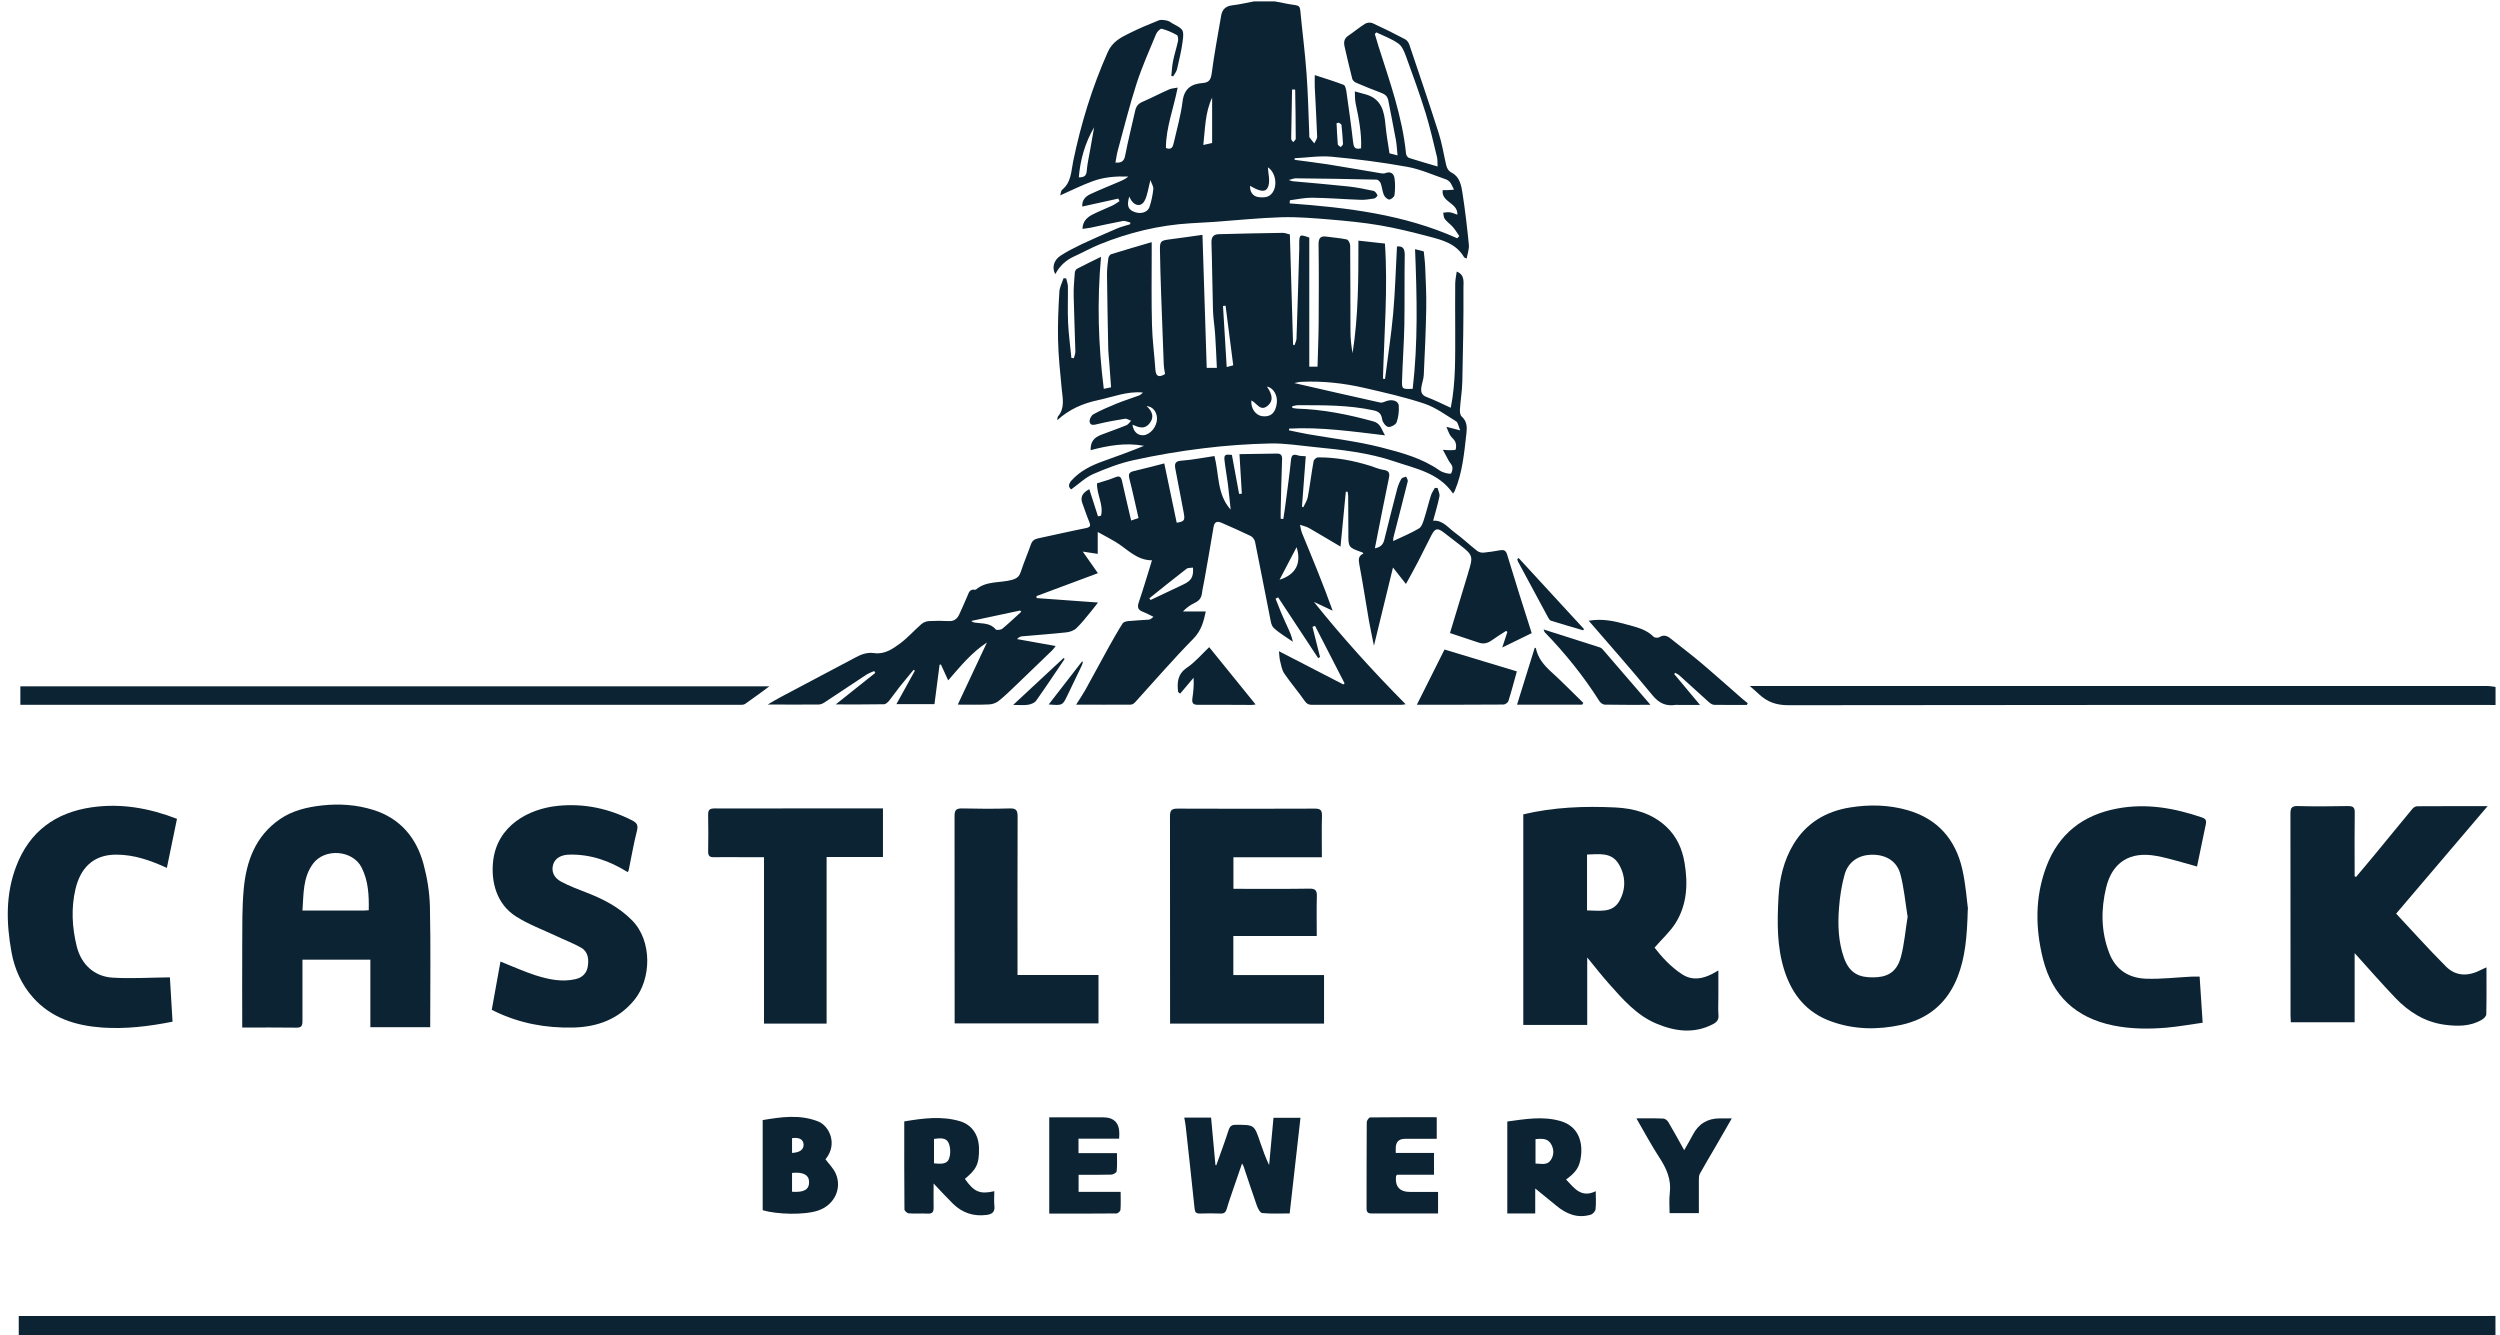
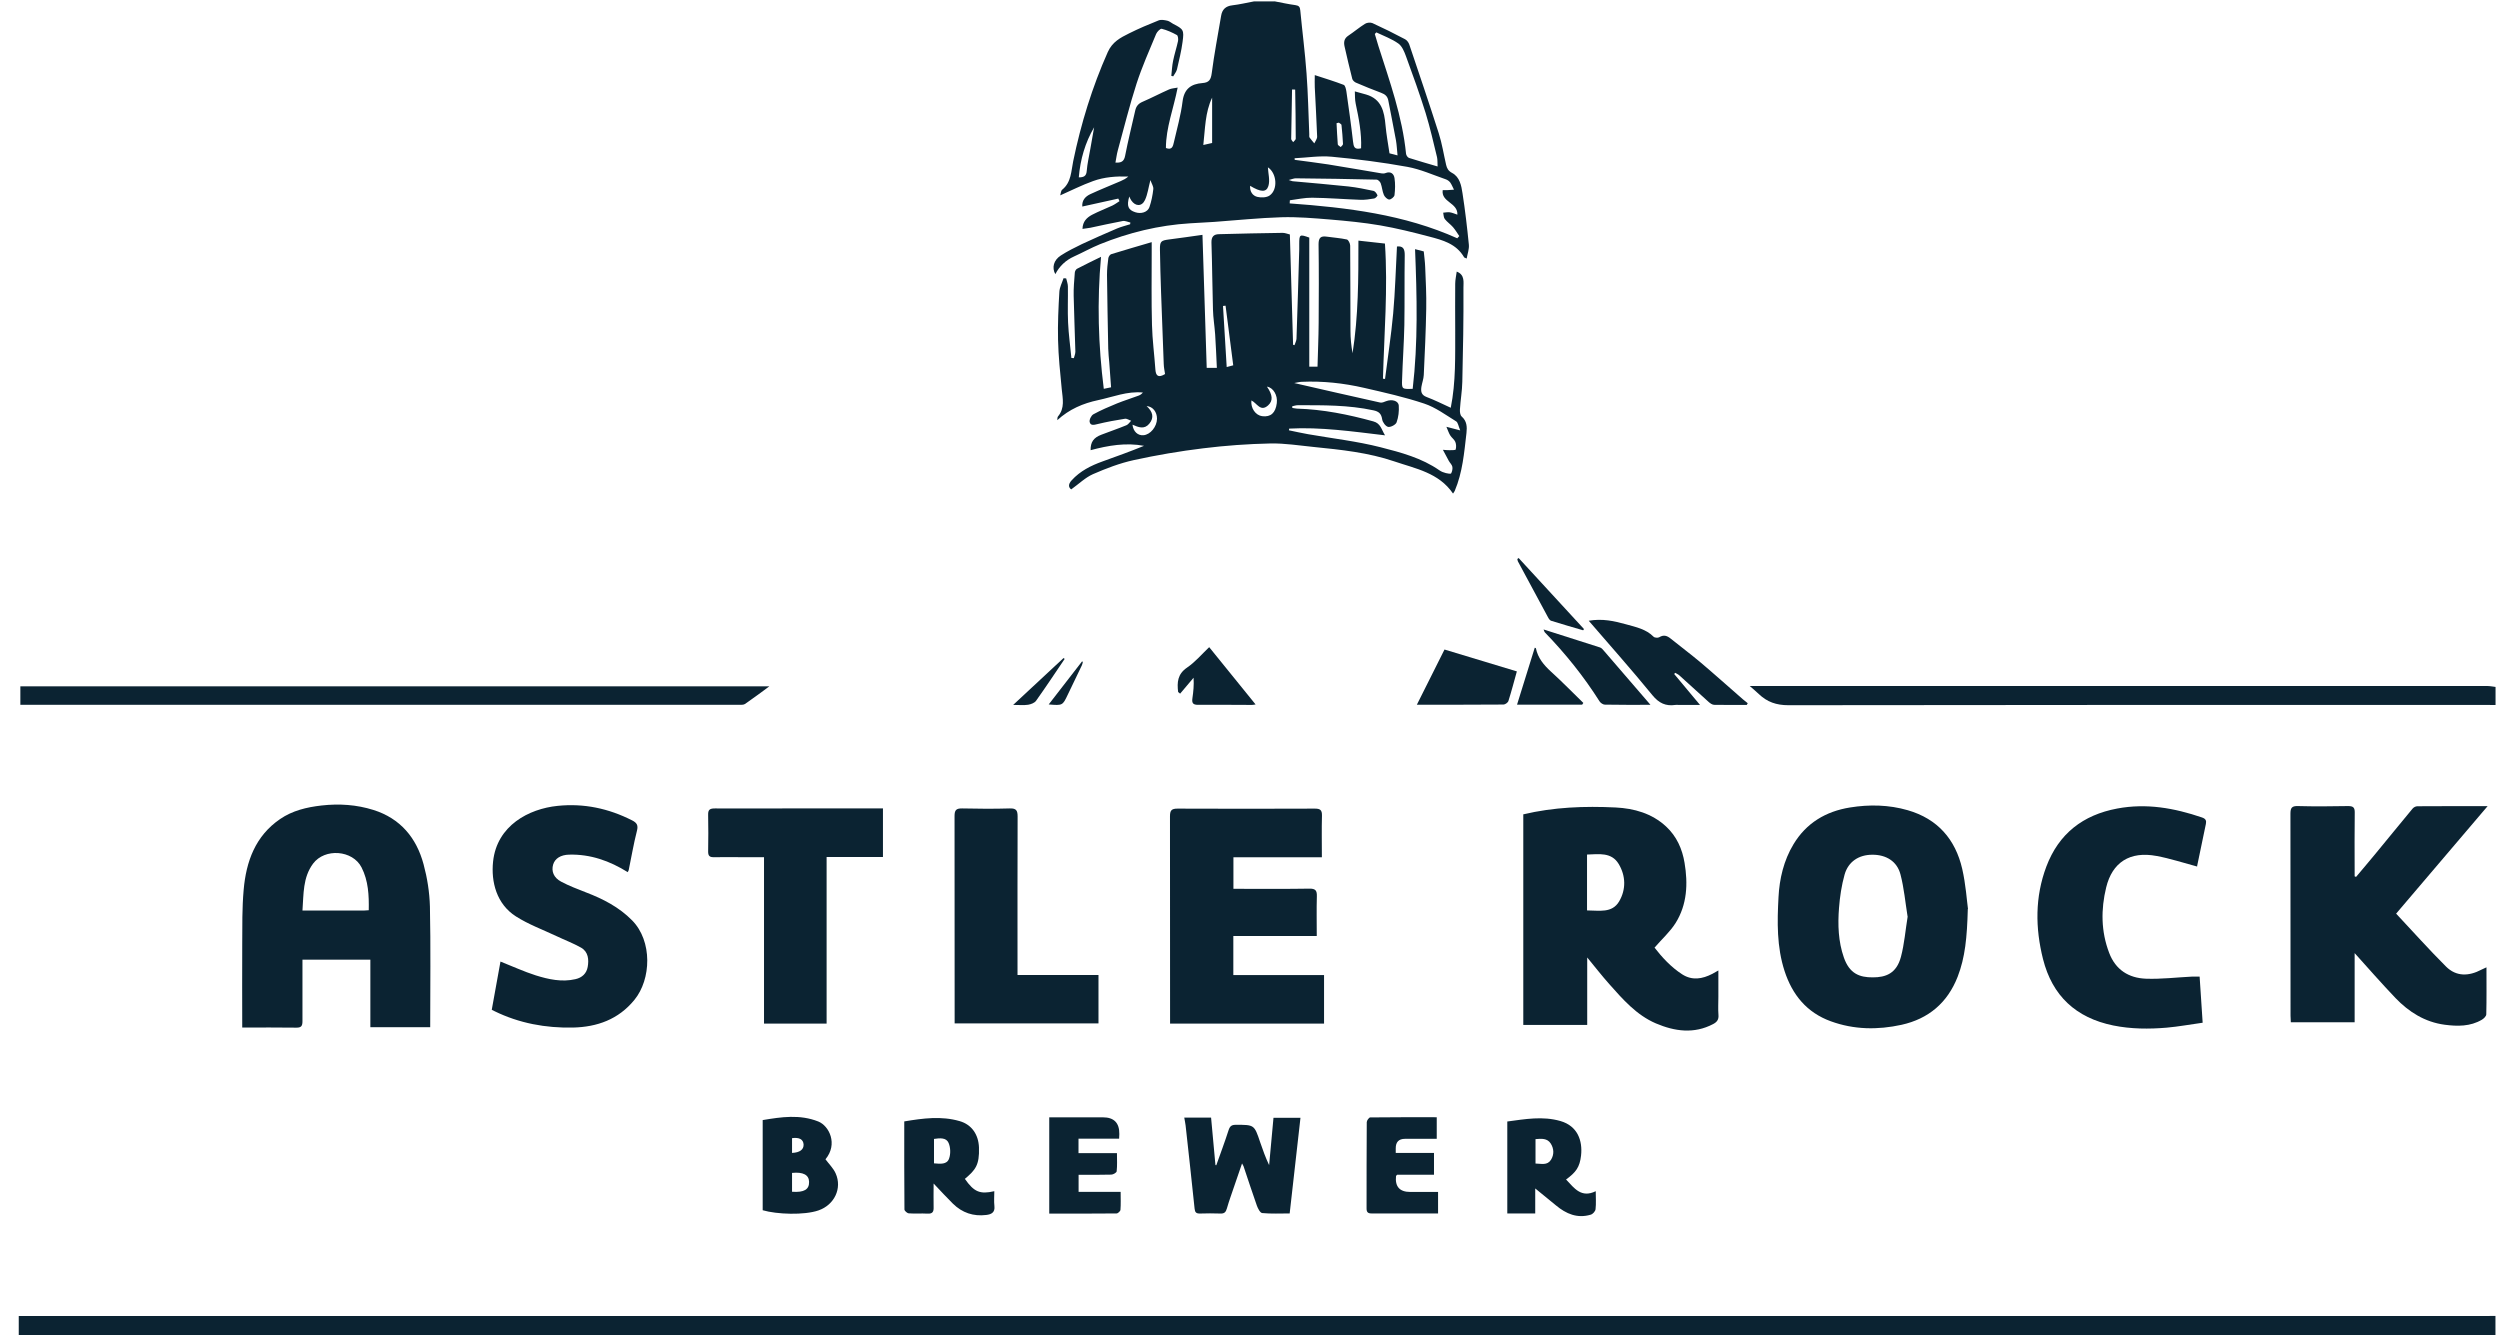
<svg xmlns="http://www.w3.org/2000/svg" id="Layer_1" viewBox="0 0 264 141">
  <g id="Symbols" style="isolation:isolate;">
    <g id="Footer">
      <g>
        <path d="m134.59.14c.73.14,1.46.3,2.2.4.37.05.49.19.52.56.21,2.22.5,4.43.66,6.65.16,2.14.2,4.29.29,6.44,0,.11-.02.25.03.33.15.22.33.41.5.62.11-.24.31-.48.3-.72-.06-1.74-.17-3.48-.25-5.21-.02-.36,0-.72,0-1.28,1.1.36,2.09.66,3.05,1.03.17.06.25.46.29.71.25,1.76.5,3.51.7,5.28.06.54.15.89.85.71.07-1.6-.24-3.16-.57-4.72-.09-.42-.07-.86-.09-1.29.4.11.79.22,1.19.33,1.64.48,1.92,1.8,2.05,3.25.09.98.27,1.95.42,2.96.24.06.47.12.85.22-.06-.58-.08-1.1-.17-1.61-.25-1.39-.54-2.77-.8-4.16-.08-.46-.33-.68-.76-.84-.9-.33-1.79-.7-2.68-1.08-.15-.07-.33-.24-.37-.39-.29-1.13-.55-2.26-.81-3.4-.11-.47-.06-.87.4-1.17.6-.4,1.15-.87,1.76-1.25.2-.13.57-.16.78-.07,1.16.53,2.31,1.1,3.44,1.7.2.1.38.35.45.56,1.05,3.12,2.11,6.23,3.11,9.37.35,1.09.52,2.22.78,3.34.09.37.22.63.63.85.81.43.98,1.34,1.1,2.15.28,1.8.49,3.61.67,5.42.05.46-.14.95-.23,1.47-.16-.08-.25-.09-.27-.13-.82-1.43-2.27-1.82-3.69-2.19-1.71-.45-3.43-.88-5.17-1.18-1.75-.3-3.52-.47-5.29-.62-1.71-.14-3.43-.29-5.14-.24-2.36.07-4.72.32-7.08.49-.86.06-1.71.1-2.57.15-3.3.2-6.47.98-9.52,2.21-.93.38-1.82.88-2.73,1.29-.88.4-1.53,1.01-1.98,1.87-.38-.69-.18-1.48.58-1.97.71-.46,1.48-.84,2.24-1.21,1.22-.57,2.45-1.11,3.69-1.64.45-.19.92-.3,1.39-.45,0-.06.02-.12.03-.18-.27-.06-.56-.21-.82-.16-1.14.21-2.27.47-3.41.71-.26.05-.52.07-.83.12.02-.79.47-1.2,1.01-1.49.69-.36,1.43-.64,2.14-.97.27-.13.51-.31.76-.47-.04-.09-.08-.18-.13-.27-1.25.28-2.5.56-3.8.84-.05-.68.34-1.07.85-1.31,1.06-.49,2.14-.92,3.21-1.38.28-.12.55-.26.8-.48-1.28-.04-2.54.05-3.72.48-1.17.42-2.3.99-3.47,1.51.06-.17.06-.48.21-.6.97-.79.94-1.96,1.16-3.01.82-3.97,2-7.81,3.65-11.52.49-1.09,1.34-1.52,2.24-1.97,1.02-.51,2.08-.96,3.14-1.38.27-.1.63-.03.93.04.21.05.39.22.58.32,1.11.57,1.18.65,1.01,1.91-.13.98-.37,1.94-.59,2.9-.06.26-.26.49-.4.74-.07-.02-.13-.03-.2-.05.06-.53.08-1.07.19-1.59.14-.7.37-1.39.52-2.09.04-.2,0-.56-.12-.63-.51-.28-1.04-.52-1.6-.66-.15-.04-.49.31-.59.54-.72,1.74-1.49,3.46-2.07,5.25-.75,2.32-1.33,4.69-1.98,7.05-.11.4-.16.82-.25,1.29.58.03.9-.09,1.02-.71.31-1.6.71-3.19,1.07-4.79.1-.45.33-.73.77-.92.95-.41,1.86-.89,2.81-1.31.25-.11.55-.12.9-.19-.43,2.21-1.24,4.23-1.24,6.38.67.26.75-.22.84-.6.33-1.44.74-2.87.92-4.33.17-1.34.92-1.84,2.1-1.93.7-.05.89-.36.98-1.05.26-2.02.65-4.03.99-6.05.11-.68.49-1.03,1.19-1.11.76-.09,1.51-.27,2.27-.41.73,0,1.45,0,2.18,0Zm19.3,25.02c.07-.08.14-.16.21-.23-.22-.32-.41-.65-.66-.94-.27-.31-.62-.54-.87-.86-.13-.17-.12-.45-.17-.67.23-.02.47-.07.7-.04.26.04.51.15.8.25.06-1.28-1.73-1.31-1.55-2.59.19,0,.32,0,.46,0,.24-.01.48-.03.73-.05-.13-.25-.23-.52-.39-.75-.12-.16-.31-.29-.49-.35-1.34-.46-2.66-1.06-4.04-1.31-2.64-.48-5.32-.82-7.99-1.07-1.29-.12-2.61.1-3.92.16,0,.06,0,.11.01.17,1.17.16,2.35.3,3.52.48,1.89.3,3.77.64,5.66.95.13.02.28.02.4-.03.55-.22.89.06.96.53.09.59.07,1.2,0,1.79-.02.19-.36.47-.55.47-.2,0-.48-.27-.57-.48-.17-.39-.19-.84-.34-1.24-.06-.16-.28-.38-.43-.38-2.85-.07-5.7-.11-8.55-.14-.19,0-.37.09-.73.18.26.08.34.12.42.13,1.96.18,3.92.34,5.88.55.89.1,1.78.28,2.66.47.17.04.33.28.41.46.03.05-.2.32-.34.34-.48.08-.98.16-1.47.14-1.7-.06-3.39-.2-5.09-.22-.78-.01-1.57.17-2.35.27,0,.11-.01.22-.02.33,6.07.44,12.08,1.16,17.71,3.69Zm-8.54-21.75c-.06.06-.11.12-.17.18.13.42.25.85.38,1.27,1.19,3.74,2.53,7.44,2.92,11.39.02.16.18.39.32.43.96.31,1.93.58,3.01.9-.02-.41,0-.71-.06-.98-.38-1.55-.73-3.12-1.2-4.65-.63-2.02-1.35-4.02-2.08-6.01-.18-.49-.41-1.06-.8-1.34-.7-.5-1.54-.8-2.33-1.18Zm-23.87,15.62c-.21.8-.29,1.49-.57,2.09-.33.71-1.01.69-1.45.04-.09-.13-.14-.27-.21-.41-.3,1.03-.1,1.42.63,1.66.62.21,1.31,0,1.5-.54.21-.61.34-1.26.41-1.9.03-.28-.18-.58-.3-.94Zm6.52-3.93v-4.79c-.75,1.58-.73,3.27-.93,5,.33-.08.57-.13.93-.21Zm-14.09,3.63c.54,0,.81-.13.85-.69.06-.76.24-1.51.37-2.27.13-.78.27-1.55.41-2.33-.95,1.63-1.46,3.39-1.62,5.29Zm18.1.89c-.04.63.28,1.05.76,1.17.41.1.99.08,1.31-.15.91-.65.73-2.38-.19-2.97.03.64.24,1.38.05,1.98-.22.69-.82.64-1.93-.03Zm4.76-10.16c-.11,0-.22,0-.33-.01-.03,1.74-.07,3.48-.09,5.21,0,.12.13.23.21.35.09-.12.27-.24.27-.36,0-1.73-.03-3.46-.06-5.19Zm4.61,3.49c-.08.02-.16.04-.24.06.04.74.07,1.49.13,2.23,0,.1.2.19.31.29.09-.11.25-.22.24-.33-.03-.67-.09-1.34-.16-2.01-.01-.09-.19-.16-.28-.24Z" style="fill:#0b2332;" />
        <path d="m1.98,141.14v-2.17c.4,0,.74,0,1.07,0,86.48,0,172.97,0,259.45,0,.34,0,.68,0,1.02-.01v2.18H1.98Z" style="fill:#0b2332;" />
        <path d="m263.52,74.45c-.34,0-.68-.01-1.02-.01-24.55,0-49.09-.01-73.64.03-1.28,0-2.25-.34-3.13-1.18-.26-.25-.53-.47-.96-.85.42,0,.67,0,.92,0h41.42c11.83,0,23.66,0,35.49,0,.31,0,.62.06.93.1v1.91Z" style="fill:#0b2332;" />
-         <path d="m139.2,69.5c-1.41-2.14-2.82-4.28-4.23-6.42-.09.05-.18.1-.27.14.19.49.38.98.58,1.46.21.5.44.99.66,1.48.23.5.46,1,.59,1.61-.68-.48-1.43-.9-2.03-1.47-.29-.28-.33-.86-.43-1.31-.52-2.59-1.01-5.19-1.54-7.79-.05-.22-.25-.5-.46-.6-1.01-.49-2.04-.94-3.07-1.39-.46-.2-.76-.12-.85.45-.3,1.82-.62,3.63-.94,5.44-.09.53-.22,1.06-.29,1.59-.07.49-.32.77-.77.98-.45.21-.86.51-1.23.9h2.41c-.22,1.05-.47,2.02-1.31,2.88-2.14,2.17-4.13,4.49-6.18,6.74-.11.12-.29.22-.44.22-1.88.02-3.76,0-5.76,0,.36-.57.69-1.05.97-1.55.86-1.55,1.7-3.11,2.55-4.66.45-.8.9-1.6,1.4-2.38.09-.14.37-.21.57-.23.72-.07,1.44-.1,2.16-.15.15-.01.3-.09.51-.31-.38-.18-.74-.38-1.13-.53-.49-.19-.59-.46-.42-.98.49-1.44.92-2.9,1.4-4.45-1.65,0-2.63-1.22-3.87-1.96-.57-.34-1.15-.64-1.86-1.03v2.31c-.54-.08-.99-.15-1.58-.24.54.77,1.03,1.47,1.6,2.28-2.25.84-4.37,1.63-6.49,2.42,0,.07.01.14.02.21,2.13.15,4.25.31,6.48.47-.27.34-.51.67-.77.98-.49.59-.96,1.2-1.51,1.73-.26.25-.69.4-1.06.44-1.57.17-3.14.28-4.71.42-.17.02-.33.11-.5.29,1.33.24,2.66.48,4.08.73-.15.19-.24.34-.36.45-1.25,1.21-2.51,2.43-3.77,3.63-.62.59-1.22,1.19-1.89,1.72-.27.22-.68.36-1.03.37-1.04.05-2.09.02-3.29.02,1.06-2.25,2.07-4.4,3.08-6.56-1.61,1.05-2.81,2.52-4.09,4-.27-.59-.52-1.14-.77-1.68-.05,0-.09.02-.14.03-.18,1.37-.36,2.73-.54,4.16h-4.02c.66-1.2,1.3-2.37,1.95-3.53-.04-.03-.09-.06-.13-.1-.5.61-1.01,1.21-1.5,1.83-.38.48-.72.98-1.1,1.45-.13.16-.35.36-.53.36-1.65.03-3.29.02-5.1.02,1.47-1.17,2.83-2.25,4.18-3.33-.04-.07-.08-.14-.12-.2-.27.13-.57.23-.82.39-1.48.97-2.96,1.97-4.44,2.94-.18.12-.4.21-.61.21-1.73.02-3.45,0-5.37,0,.56-.32.96-.57,1.38-.79,2.64-1.4,5.29-2.79,7.93-4.2.61-.33,1.23-.54,1.93-.44,1.11.16,1.97-.45,2.77-1.04.79-.59,1.46-1.36,2.21-2.01.21-.19.54-.32.82-.33.68-.04,1.36-.04,2.04,0,.59.04.94-.23,1.16-.73.29-.66.6-1.31.87-1.97.14-.35.26-.69.75-.61.04,0,.1,0,.13-.02,1.11-.95,2.56-.67,3.83-1.03.5-.14.75-.36.91-.85.32-.98.73-1.93,1.07-2.9.15-.43.43-.56.82-.64,1.67-.35,3.32-.74,4.99-1.07.51-.1.5-.3.33-.7-.26-.62-.46-1.26-.7-1.89-.27-.7.02-1.14.72-1.52.31.98.62,1.93.92,2.87.11-.02.22-.05.32-.07.29-1.17-.47-2.24-.42-3.42.62-.2,1.27-.36,1.88-.62.53-.23.67-.03.77.44.3,1.35.62,2.7.95,4.11.33-.11.57-.19.78-.26-.33-1.43-.62-2.8-.97-4.17-.11-.45-.03-.67.43-.78,1.07-.25,2.12-.53,3.26-.82.45,2.16.89,4.21,1.31,6.26.88-.12.88-.31.73-1.12-.29-1.52-.59-3.04-.87-4.56-.09-.48-.07-.83.63-.87,1.16-.08,2.31-.32,3.5-.49.5,1.96.25,4.03,1.71,5.66-.1-.95-.19-1.85-.3-2.75-.11-.85-.27-1.69-.36-2.53-.08-.72.45-.49.79-.5.26,1.4.51,2.76.76,4.12.1,0,.2-.02.29-.02-.08-1.34-.16-2.69-.25-4.18,1.38-.02,2.68-.05,3.98-.06.38,0,.54.19.52.6-.07,1.86-.11,3.72-.15,5.57,0,.24,0,.47,0,.71.09.01.19.02.28.03.1-.67.21-1.34.29-2.02.18-1.4.38-2.81.52-4.22.06-.57.28-.63.76-.47.21.07.44.05.8.08-.14,1.78-.27,3.55-.4,5.32.05.02.09.05.14.07.16-.36.41-.71.48-1.09.23-1.26.38-2.53.61-3.79.03-.16.3-.39.47-.39,1.88-.01,3.71.33,5.5.89.47.15.93.36,1.41.43.62.09.68.37.56.92-.51,2.43-.98,4.87-1.47,7.36.57-.1.86-.37.99-.88.44-1.8.9-3.61,1.37-5.41.1-.36.25-.73.44-1.05.07-.13.33-.15.5-.23.06.17.21.35.17.5-.49,1.98-1.01,3.95-1.51,5.92-.02.08-.02.18-.03.39.96-.46,1.89-.83,2.73-1.34.29-.17.43-.66.55-1.03.26-.81.45-1.64.71-2.45.09-.28.27-.53.41-.79.1,0,.19,0,.29,0,.07.29.25.61.2.88-.17.85-.43,1.69-.67,2.58,1-.08,1.56.71,2.25,1.22.84.61,1.59,1.33,2.41,1.97.17.13.45.2.67.18.58-.05,1.15-.15,1.73-.25.4-.07.62,0,.76.47.83,2.76,1.71,5.51,2.59,8.28-1.07.52-2.06,1.01-3.11,1.52.2-.61.37-1.12.54-1.64-.04-.04-.09-.08-.13-.12-.51.33-1.03.65-1.52,1-.43.31-.87.42-1.38.24-.99-.34-1.99-.67-3.03-1.01.63-2.07,1.24-4.11,1.86-6.14.03-.11.06-.22.09-.32.51-1.63.47-1.77-.87-2.82-.57-.44-1.14-.88-1.71-1.32-.69-.53-.93-.49-1.34.29-.48.92-.92,1.85-1.4,2.77-.4.78-.83,1.54-1.28,2.36-.45-.57-.84-1.06-1.37-1.74-.7,2.89-1.36,5.58-2.01,8.26-.17-.85-.37-1.75-.53-2.66-.34-1.97-.64-3.95-1.01-5.91-.1-.53-.12-.92.43-1.16-.05-.06-.07-.11-.1-.12-1.51-.53-1.5-.53-1.49-2.09,0-1.3-.01-2.59-.02-3.89,0-.14-.04-.29-.06-.43-.06,0-.12,0-.19,0-.18,1.85-.36,3.69-.56,5.79-1.22-.72-2.27-1.35-3.33-1.96-.29-.16-.63-.23-.95-.34.07.3.11.62.23.91,1.1,2.67,2.21,5.34,3.22,8.16-.66-.31-1.32-.62-1.98-.93,3.01,3.76,6.23,7.32,9.69,10.81-.21.03-.35.06-.49.06-3.13,0-6.27,0-9.4,0-.34,0-.54-.08-.76-.39-.69-1-1.49-1.92-2.17-2.92-.25-.37-.33-.87-.44-1.32-.08-.32-.08-.66-.12-1.03,2.28,1.18,4.54,2.34,6.8,3.51.04-.04.09-.08.13-.12-1.04-2.02-2.08-4.05-3.12-6.07-.09.04-.18.07-.27.11.27,1.06.54,2.13.8,3.19-.06.03-.13.06-.19.09Zm-31.36-4.9s-.07-.09-.11-.13c-1.72.37-3.44.73-5.16,1.1.15.15.27.16.4.18.76.12,1.59,0,2.18.72.08.1.54.05.7-.08.69-.57,1.33-1.19,2-1.79Zm13.53-1.42c.04.06.09.12.13.18,1.14-.54,2.28-1.08,3.42-1.62.87-.4,1.13-.8,1.06-1.8-.24.04-.53,0-.69.13-1.32,1.02-2.62,2.07-3.92,3.11Zm15.55-5.4c-.61,1.17-1.19,2.28-1.8,3.44,1.71-.54,2.34-1.73,1.8-3.44Z" style="fill:#0b2332;" />
        <path d="m127.42,38.85h1.08c-.06-1.2-.1-2.37-.18-3.53-.06-.88-.21-1.75-.23-2.62-.07-2.36-.08-4.72-.16-7.07-.02-.63.24-.89.79-.9,2.24-.06,4.49-.11,6.73-.14.24,0,.48.1.76.17.12,3.89.23,7.77.34,11.65.05.01.1.03.15.04.07-.23.2-.45.21-.68.11-3.15.2-6.29.29-9.44,0-.18,0-.36,0-.55,0-1.03.04-1.06,1.06-.69v13.63h.87c.04-1.55.11-3.08.12-4.61.02-2.77.03-5.55-.01-8.32,0-.69.24-.89.86-.8.71.1,1.44.15,2.13.3.16.04.35.42.35.65.03,3,.01,6,.03,9,0,.79.08,1.57.22,2.36.62-3.92.62-7.88.62-11.89.95.1,1.84.2,2.8.31.32,4.75-.08,9.51-.21,14.27.07,0,.14.02.22.03.29-2.31.65-4.61.86-6.92.21-2.34.27-4.69.4-7.07.63-.07.83.23.82.93-.04,2.45,0,4.91-.04,7.36-.04,1.92-.18,3.84-.24,5.76-.04,1.02-.01,1.02,1.12.98.57-4.87.45-9.77.25-14.75.35.09.6.15.92.24.05.53.13,1.09.15,1.65.06,1.47.14,2.94.11,4.41-.04,2.33-.15,4.66-.26,6.99-.02.42-.18.83-.25,1.25-.07.48-.02.86.54,1.07.87.33,1.71.75,2.56,1.14.55-2.73.46-5.49.47-8.25,0-1.61-.02-3.23,0-4.84,0-.42.1-.83.16-1.29.89.34.7,1.15.71,1.7.02,3.31-.04,6.62-.12,9.94-.02.97-.19,1.93-.25,2.9-.02.26.02.62.18.76.56.49.58,1.1.51,1.74-.24,2.07-.41,4.17-1.24,6.12-.04.1-.12.18-.18.28-1.5-2.2-3.95-2.63-6.18-3.39-2.75-.94-5.65-1.24-8.53-1.53-1.52-.15-3.05-.4-4.58-.37-2.36.05-4.73.22-7.08.51-2.47.3-4.93.72-7.35,1.25-1.47.32-2.92.88-4.3,1.48-.81.36-1.49,1.03-2.3,1.61-.32-.23-.31-.57.05-.96.89-.98,2.03-1.55,3.25-1.99,1.47-.53,2.93-1.05,4.39-1.65-1.91-.36-3.78-.04-5.64.46-.02-.86.32-1.33,1.15-1.64.88-.34,1.77-.64,2.64-1,.19-.08.33-.31.49-.47-.22-.07-.45-.24-.65-.21-.97.15-1.94.33-2.89.56-.37.09-.74.2-.84-.21-.06-.24.16-.69.39-.82.8-.44,1.65-.8,2.5-1.15.75-.3,1.52-.54,2.27-.82.17-.06.32-.16.46-.33-1.65-.16-3.16.47-4.71.8-1.61.34-3.06.96-4.33,2.12.02-.13,0-.3.07-.39.75-.88.5-1.89.4-2.89-.17-1.73-.35-3.46-.39-5.2-.04-1.7.04-3.4.14-5.09.03-.48.29-.95.44-1.42l.28.02c.06.28.18.57.18.85.02,1.27-.04,2.55.02,3.82.06,1.25.23,2.49.35,3.73.09,0,.17.01.26.02.06-.23.16-.46.16-.69-.05-1.97-.14-3.94-.18-5.9-.02-.81.06-1.63.12-2.44.01-.15.12-.35.24-.41.81-.43,1.64-.82,2.53-1.26-.43,4.73-.29,9.33.29,13.94.3-.06.49-.1.77-.16-.06-.87-.13-1.74-.19-2.61-.04-.49-.1-.99-.11-1.48-.05-2.6-.1-5.19-.13-7.79,0-.58.06-1.17.14-1.75.02-.16.17-.39.31-.43,1.38-.43,2.78-.83,4.27-1.27,0,.48,0,.8,0,1.11,0,2.55-.04,5.09.03,7.64.04,1.57.25,3.14.36,4.71.05.7.34.88,1.02.47-.05-.33-.13-.7-.14-1.07-.1-2.51-.19-5.02-.28-7.53-.05-1.52-.1-3.03-.12-4.55-.01-.86.11-.95.94-1.06,1.2-.15,2.39-.33,3.55-.49.15,4.7.3,9.38.45,14.1Zm8.72,6.39c0,.07-.02.13-.03.2.67.14,1.34.29,2.02.41,2.56.45,5.15.74,7.66,1.38,2.15.55,4.34,1.13,6.22,2.44.2.14.44.23.68.29.18.05.51.1.55.03.11-.2.17-.48.13-.7-.05-.23-.26-.41-.38-.63-.19-.34-.37-.68-.62-1.16.36.02.53.05.7.04.23,0,.63,0,.65-.07.07-.25.06-.57-.04-.81-.11-.26-.39-.44-.54-.69-.14-.22-.22-.48-.4-.9.56.14.89.23,1.46.38-.19-.44-.23-.84-.44-.96-1.09-.67-2.16-1.47-3.36-1.87-2.07-.69-4.21-1.17-6.34-1.66-2.17-.5-4.37-.74-6.61-.64-.27.01-.53.09-.78.13,3.05.7,6.06,1.39,9.08,2.06.19.04.42-.06.61-.14.61-.24,1.31-.06,1.35.46.04.59-.03,1.22-.23,1.77-.09.25-.62.53-.89.48-.26-.05-.59-.49-.63-.79-.09-.6-.35-.84-.93-.96-2.64-.57-5.31-.54-7.98-.54-.2,0-.39.07-.59.11,0,.06,0,.12.01.18.16.02.33.06.49.07,2.75.08,5.43.62,8.07,1.35.77.21.84.84,1.23,1.47-3.48-.41-6.78-.89-10.12-.71Zm-3.99-2.97c-.1.83.44,1.59,1.14,1.68.9.11,1.41-.34,1.54-1.38.11-.83-.38-1.65-1.04-1.74.61.88.66,1.49.12,1.98-.81.72-1.16-.23-1.77-.53Zm-1.92-3.69c-.28-2.16-.54-4.23-.81-6.3-.09,0-.18.02-.27.03.13,2.13.26,4.27.39,6.45.34-.09.49-.13.68-.18Zm-10.64,6.26c.08.74.57,1.17,1.16,1.12.73-.06,1.42-.9,1.43-1.74,0-.7-.42-1.29-1.1-1.34.65.59.83,1.21.28,1.87-.52.62-1.13.38-1.78.09Z" style="fill:#0b2332;" />
        <path d="m160.84,86c3.23-.77,6.5-.89,9.78-.73,1.95.1,3.82.62,5.32,2.01,1.12,1.04,1.71,2.38,1.95,3.84.37,2.2.27,4.4-.94,6.34-.58.93-1.44,1.69-2.23,2.61.77.99,1.71,2.04,2.92,2.82,1.06.68,2.13.49,3.18-.05.17-.09.34-.19.64-.36,0,1.01,0,1.9,0,2.8,0,.64-.04,1.28.01,1.91.04.48-.16.74-.56.95-2.03,1.07-4.07.77-6.05-.07-2.05-.88-3.49-2.54-4.93-4.16-.77-.87-1.49-1.79-2.32-2.8v7.12h-6.75v-22.21Zm6.76,10.14c1.26,0,2.63.32,3.38-.95.74-1.26.71-2.7-.05-3.96-.76-1.26-2.08-1.03-3.34-.99v5.89Z" style="fill:#0b2332;" />
        <path d="m25.58,108.52c0-3.02-.02-5.93,0-8.84.01-1.9-.02-3.81.15-5.71.26-2.99,1.23-5.69,3.85-7.48,1.3-.89,2.8-1.25,4.37-1.43,1.87-.21,3.7-.09,5.48.47,2.84.89,4.55,2.94,5.3,5.74.39,1.44.63,2.96.67,4.46.09,4.22.03,8.45.03,12.74h-6.32v-7.13h-7.17c0,.24,0,.48,0,.72,0,1.93-.01,3.86,0,5.79,0,.49-.13.68-.65.67-1.88-.03-3.76-.01-5.71-.01Zm13.36-12.4c.03-1.58-.04-3.11-.76-4.52-.94-1.84-3.88-2.06-5.12-.4-1.09,1.47-.99,3.2-1.12,4.95,2.25,0,4.4,0,6.55,0,.13,0,.26-.02.45-.03Z" style="fill:#0b2332;" />
        <path d="m248.65,100.63v7.32h-6.74c-.01-.24-.03-.46-.03-.68,0-7.11,0-14.22-.01-21.33,0-.6.12-.84.78-.82,1.77.05,3.54.03,5.31,0,.54,0,.71.15.7.7-.03,2.02-.01,4.04-.01,6.07,0,.22,0,.43,0,.65.05.02.1.04.15.06.64-.77,1.3-1.53,1.93-2.3,1.35-1.63,2.68-3.28,4.03-4.9.11-.14.33-.26.51-.26,2.4-.02,4.81-.01,7.42-.01-3.26,3.83-6.4,7.52-9.66,11.35,1.76,1.88,3.46,3.78,5.26,5.58,1.09,1.09,2.42,1.04,3.74.34.15-.08.31-.15.54-.25,0,1.71.02,3.34-.02,4.96,0,.2-.26.45-.46.57-1.23.73-2.6.71-3.95.53-2.07-.28-3.76-1.34-5.18-2.82-1.46-1.53-2.86-3.13-4.31-4.74Z" style="fill:#0b2332;" />
        <path d="m207.8,96c-.08,2.99-.28,5.1-1.07,7.14-1.08,2.77-3.09,4.45-5.93,5.08-2.5.55-5.02.52-7.46-.37-2.54-.92-4.07-2.79-4.89-5.31-.83-2.55-.78-5.18-.64-7.79.1-1.95.55-3.88,1.58-5.59,1.35-2.25,3.42-3.48,5.97-3.89,2.04-.33,4.1-.29,6.1.29,3.15.91,5.03,3.07,5.75,6.19.38,1.66.49,3.38.61,4.24Zm-6.36.78c-.24-1.48-.37-2.99-.75-4.44-.36-1.39-1.52-2.09-2.98-2.08-1.41,0-2.53.72-2.92,2.09-.32,1.14-.5,2.34-.59,3.52-.14,1.77-.08,3.55.51,5.24.59,1.69,1.63,2.11,3.06,2.1,1.36,0,2.5-.4,2.97-2.17.36-1.36.47-2.79.71-4.26Z" style="fill:#0b2332;" />
        <path d="m139.6,90.53h-9.35v3.33c.25,0,.49,0,.73,0,2.43,0,4.86.02,7.29-.02.65-.01.81.2.79.82-.04,1.36-.01,2.72-.01,4.18h-8.81v4.13h9.58v5.12h-16.26v-.69c0-7.07,0-14.14-.01-21.2,0-.63.17-.81.8-.81,4.84.02,9.68.02,14.51,0,.56,0,.75.16.74.73-.04,1.45-.01,2.9-.01,4.41Z" style="fill:#0b2332;" />
        <path d="m66.29,92.1c-1.91-1.19-3.93-1.91-6.19-1.85-.88.02-1.5.4-1.69,1.05-.2.7.05,1.38.84,1.8.84.45,1.75.79,2.64,1.14,1.8.69,3.48,1.55,4.86,2.95,2.16,2.19,2.03,6.22.24,8.4-1.68,2.06-3.93,2.86-6.48,2.92-2.89.06-5.68-.45-8.31-1.74-.08-.04-.15-.08-.27-.14.31-1.71.61-3.41.92-5.09,1.25.49,2.47,1.06,3.73,1.46,1.35.42,2.74.73,4.18.4.72-.16,1.18-.61,1.3-1.29.14-.77.07-1.6-.7-2.04-.83-.47-1.74-.81-2.6-1.22-1.44-.68-2.95-1.23-4.28-2.08-2.04-1.3-2.64-3.64-2.41-5.8.41-3.81,3.79-5.56,6.8-5.87,2.79-.29,5.4.27,7.88,1.53.49.25.67.5.51,1.11-.35,1.36-.58,2.76-.87,4.15-.02.08-.08.15-.12.23Z" style="fill:#0b2332;" />
        <path d="m232.03,91.51c-1.5-.4-2.88-.86-4.3-1.12-2.82-.53-4.68.68-5.32,3.33-.56,2.31-.55,4.64.32,6.91.68,1.79,2.07,2.65,3.87,2.72,1.62.06,3.24-.14,4.86-.22.25-.01.49,0,.82,0,.11,1.6.21,3.19.32,4.87-1.31.18-2.55.41-3.79.52-1.89.16-3.77.15-5.65-.23-3.95-.81-6.44-3.13-7.42-7.02-.82-3.27-.85-6.55.35-9.75,1.31-3.48,3.86-5.46,7.49-6.14,3.09-.58,6.03-.05,8.94.94.42.14.49.35.42.69-.31,1.54-.64,3.07-.94,4.52Z" style="fill:#0b2332;" />
-         <path d="m17.94,103.18c.09,1.47.19,3.09.28,4.71-2.52.5-4.96.79-7.43.62-2.79-.2-5.36-.99-7.3-3.17-1.23-1.38-1.96-3.03-2.28-4.81-.55-3.05-.63-6.12.51-9.07,1.4-3.66,4.14-5.66,7.98-6.21,3.09-.44,6.04.08,8.99,1.22-.36,1.72-.71,3.44-1.07,5.18-1.75-.8-3.44-1.39-5.31-1.4-2.54-.02-3.84,1.51-4.34,3.64-.47,2.01-.36,4.03.13,6.03.46,1.89,1.83,3.2,3.78,3.32,1.97.12,3.94-.01,6.06-.03Z" style="fill:#0b2332;" />
        <path d="m93.24,85.4v5.1h-5.95v17.59h-6.61v-17.57c-.75,0-1.43,0-2.1,0-1.07,0-2.14-.02-3.2,0-.45.01-.6-.15-.6-.59.02-1.3.03-2.59,0-3.89-.02-.58.23-.67.73-.67,2.43.02,4.86,0,7.29,0,3.23,0,6.45,0,9.68,0,.24,0,.49,0,.77,0Z" style="fill:#0b2332;" />
        <path d="m107.45,102.96h8.55v5.11h-15.19v-.69c0-7.07,0-14.13-.01-21.2,0-.63.17-.82.8-.81,1.68.04,3.36.05,5.04,0,.68-.02.82.22.82.86-.02,5.27-.01,10.54-.01,15.81v.91Z" style="fill:#0b2332;" />
        <path d="m2.15,74.44v-1.96h79.09c-.94.69-1.74,1.29-2.57,1.86-.15.1-.39.09-.59.09-25.12,0-50.24,0-75.36,0h-.58Z" style="fill:#0b2332;" />
        <path d="m125.05,118.02h2.84c.15,1.68.31,3.35.46,5.01.03,0,.06.01.09.02.44-1.24.9-2.46,1.3-3.71.14-.42.32-.56.76-.56,1.95,0,1.95-.02,2.57,1.83.28.82.57,1.63.95,2.43.15-1.65.3-3.3.46-5h2.85c-.38,3.35-.75,6.68-1.14,10.1-.98,0-1.95.05-2.9-.04-.22-.02-.46-.49-.57-.8-.49-1.37-.93-2.76-1.4-4.14-.02-.06-.06-.11-.16-.3-.29.85-.55,1.59-.8,2.33-.27.81-.57,1.61-.8,2.42-.11.39-.27.56-.69.54-.73-.03-1.45-.02-2.18,0-.37,0-.5-.13-.54-.51-.3-2.93-.63-5.86-.95-8.79-.03-.26-.09-.52-.14-.82Z" style="fill:#0b2332;" />
        <path d="m95.5,118.42c1.97-.33,3.91-.59,5.84-.03,1.29.37,1.99,1.44,2.04,2.78.06,1.88-.38,2.38-1.49,3.32.97,1.38,1.59,1.65,3.11,1.3,0,.53-.05,1.05.01,1.57.08.68-.33.88-.86.94-1.36.17-2.54-.23-3.52-1.19-.66-.65-1.28-1.33-2.04-2.13,0,.91-.02,1.71,0,2.51.02.5-.14.7-.65.67-.66-.04-1.32.02-1.97-.03-.17-.01-.45-.26-.46-.4-.03-3.09-.02-6.17-.02-9.31Zm3.13,4.43c.65.05,1.36.15,1.59-.5.18-.49.16-1.18-.05-1.66-.25-.58-.93-.51-1.54-.42v2.58Z" style="fill:#0b2332;" />
        <path d="m165.38,124.56c.86.91,1.6,1.98,3.13,1.23,0,.68.05,1.3-.02,1.9-.02.22-.29.52-.51.58-1.41.42-2.59-.08-3.67-.98-.78-.65-1.57-1.29-2.19-1.79v2.64h-2.95v-9.71c1.87-.25,3.73-.59,5.61-.05,1.83.53,2.35,2.09,2.18,3.64-.14,1.24-.54,1.77-1.59,2.54Zm-3.23-1.69c.61.01,1.24.22,1.63-.39.35-.55.32-1.18-.02-1.72-.37-.58-.98-.52-1.61-.47v2.58Z" style="fill:#0b2332;" />
        <path d="m80.54,127.81v-9.53c1.97-.33,3.93-.62,5.87.15,1.15.46,2.1,2.38.76,3.99.37.5.84.95,1.08,1.5.7,1.57-.14,3.32-1.82,3.9-1.5.52-4.39.42-5.89-.02Zm3.1-1.96c1.28.09,1.82-.24,1.8-1.05-.02-.73-.62-1.06-1.8-.94v1.99Zm0-5.66v1.56c.83-.04,1.24-.36,1.22-.89-.03-.54-.46-.78-1.22-.67Z" style="fill:#0b2332;" />
        <path d="m184.47,74.44c-1.15,0-2.3.01-3.45-.01-.19,0-.41-.15-.57-.29-1.04-.93-2.07-1.88-3.11-2.82-.12-.11-.29-.18-.43-.27-.04.04-.08.08-.12.12.88,1.05,1.76,2.11,2.73,3.27-.81,0-1.53,0-2.26,0-.11,0-.23-.02-.34,0-1.01.15-1.73-.18-2.42-1.02-2.16-2.65-4.43-5.2-6.73-7.87,1.44-.25,2.7.03,3.95.38,1.03.29,2.1.5,2.9,1.31.11.11.46.14.6.05.48-.29.83-.16,1.22.16,1.05.85,2.13,1.65,3.16,2.52,1.5,1.27,2.96,2.58,4.43,3.86.17.15.35.29.53.43-.03.06-.06.12-.1.18Z" style="fill:#0b2332;" />
        <path d="m151.72,117.99v2.27c-1.14,0-2.24,0-3.35,0q-.99,0-.98,1.01c0,.14,0,.27,0,.48h4.04v2.3h-3.89c-.1.1-.12.12-.12.13q-.18,1.69,1.5,1.69c.97,0,1.94,0,2.94,0v2.27c-1.44,0-2.84,0-4.24,0-.93,0-1.86-.01-2.79,0-.38,0-.52-.14-.52-.52,0-3.04,0-6.08.02-9.12,0-.17.23-.49.36-.5,2.33-.03,4.66-.02,7.04-.02Z" style="fill:#0b2332;" />
        <path d="m110.79,117.99h5.68q1.75,0,1.73,1.76c0,.13-.01.27-.02.49h-4.29v1.53h4.06c0,.68.04,1.3-.03,1.92-.01.14-.37.35-.57.35-1.13.03-2.26.02-3.45.02v1.8h4.44c0,.69.03,1.3-.02,1.9-.01.14-.27.38-.41.38-2.36.02-4.71.02-7.11.02v-10.16Z" style="fill:#0b2332;" />
-         <path d="m172.81,118.1c1.01,0,1.91-.02,2.82.02.19,0,.44.19.54.36.56.94,1.08,1.91,1.68,2.98.34-.6.64-1.1.91-1.62q.9-1.74,2.86-1.74c.38,0,.76,0,1.26,0-.64,1.11-1.23,2.14-1.82,3.16-.52.89-1.05,1.77-1.55,2.68-.1.18-.11.43-.11.65,0,1.16,0,2.31,0,3.52h-3.09c0-.69-.07-1.42.02-2.12.18-1.44-.35-2.61-1.11-3.77-.84-1.29-1.57-2.66-2.41-4.11Z" style="fill:#0b2332;" />
        <path d="m152.54,68.59c2.57.78,5.08,1.54,7.64,2.31-.3,1.08-.57,2.11-.89,3.12-.05.17-.34.38-.52.38-3.01.02-6.02.02-9.15.02.99-1.98,1.95-3.9,2.92-5.83Z" style="fill:#0b2332;" />
        <path d="m174.29,74.43c-1.74,0-3.28.01-4.82-.02-.19,0-.45-.18-.56-.35-1.67-2.64-3.61-5.05-5.78-7.29-.04-.04-.05-.11-.13-.3,2.05.65,4.01,1.27,5.96,1.9.16.05.29.21.41.35,1.6,1.86,3.2,3.72,4.92,5.71Z" style="fill:#0b2332;" />
        <path d="m124.41,73.08c-.12-1.02-.07-1.89.94-2.58.88-.6,1.59-1.45,2.34-2.16,1.65,2.04,3.27,4.03,4.9,6.05-.1.01-.24.05-.38.05-1.9,0-3.81-.03-5.71-.01-.56,0-.65-.23-.58-.71.1-.68.17-1.37.12-2.15-.47.56-.95,1.12-1.42,1.68-.07-.06-.14-.11-.2-.17Z" style="fill:#0b2332;" />
        <path d="m167.07,74.41h-6.87c.63-2.03,1.25-4.02,1.87-6.01.05.02.12.03.12.05.21,1.04.84,1.78,1.6,2.48,1.17,1.06,2.28,2.2,3.41,3.3-.04.06-.09.12-.13.19Z" style="fill:#0b2332;" />
        <path d="m160.36,58.92c2.3,2.5,4.61,5.01,6.91,7.51-.03.04-.06.09-.09.13-1.13-.33-2.27-.66-3.39-1.01-.14-.05-.26-.24-.34-.4-1.06-1.95-2.11-3.91-3.16-5.87-.04-.07-.04-.17-.06-.25.05-.04.09-.07.14-.11Z" style="fill:#0b2332;" />
        <path d="m112.43,69.58c-1,1.48-1.99,2.97-3.02,4.42-.16.23-.54.37-.83.42-.45.07-.93.02-1.59.02,1.86-1.74,3.59-3.34,5.32-4.95.04.03.08.07.13.1Z" style="fill:#0b2332;" />
        <path d="m110.75,74.38c1.22-1.57,2.36-3.05,3.51-4.53.03.01.06.02.09.04-.03.13-.05.26-.11.38-.49,1.03-.99,2.05-1.48,3.08-.55,1.16-.55,1.16-2.01,1.04Z" style="fill:#0b2332;" />
      </g>
    </g>
  </g>
</svg>